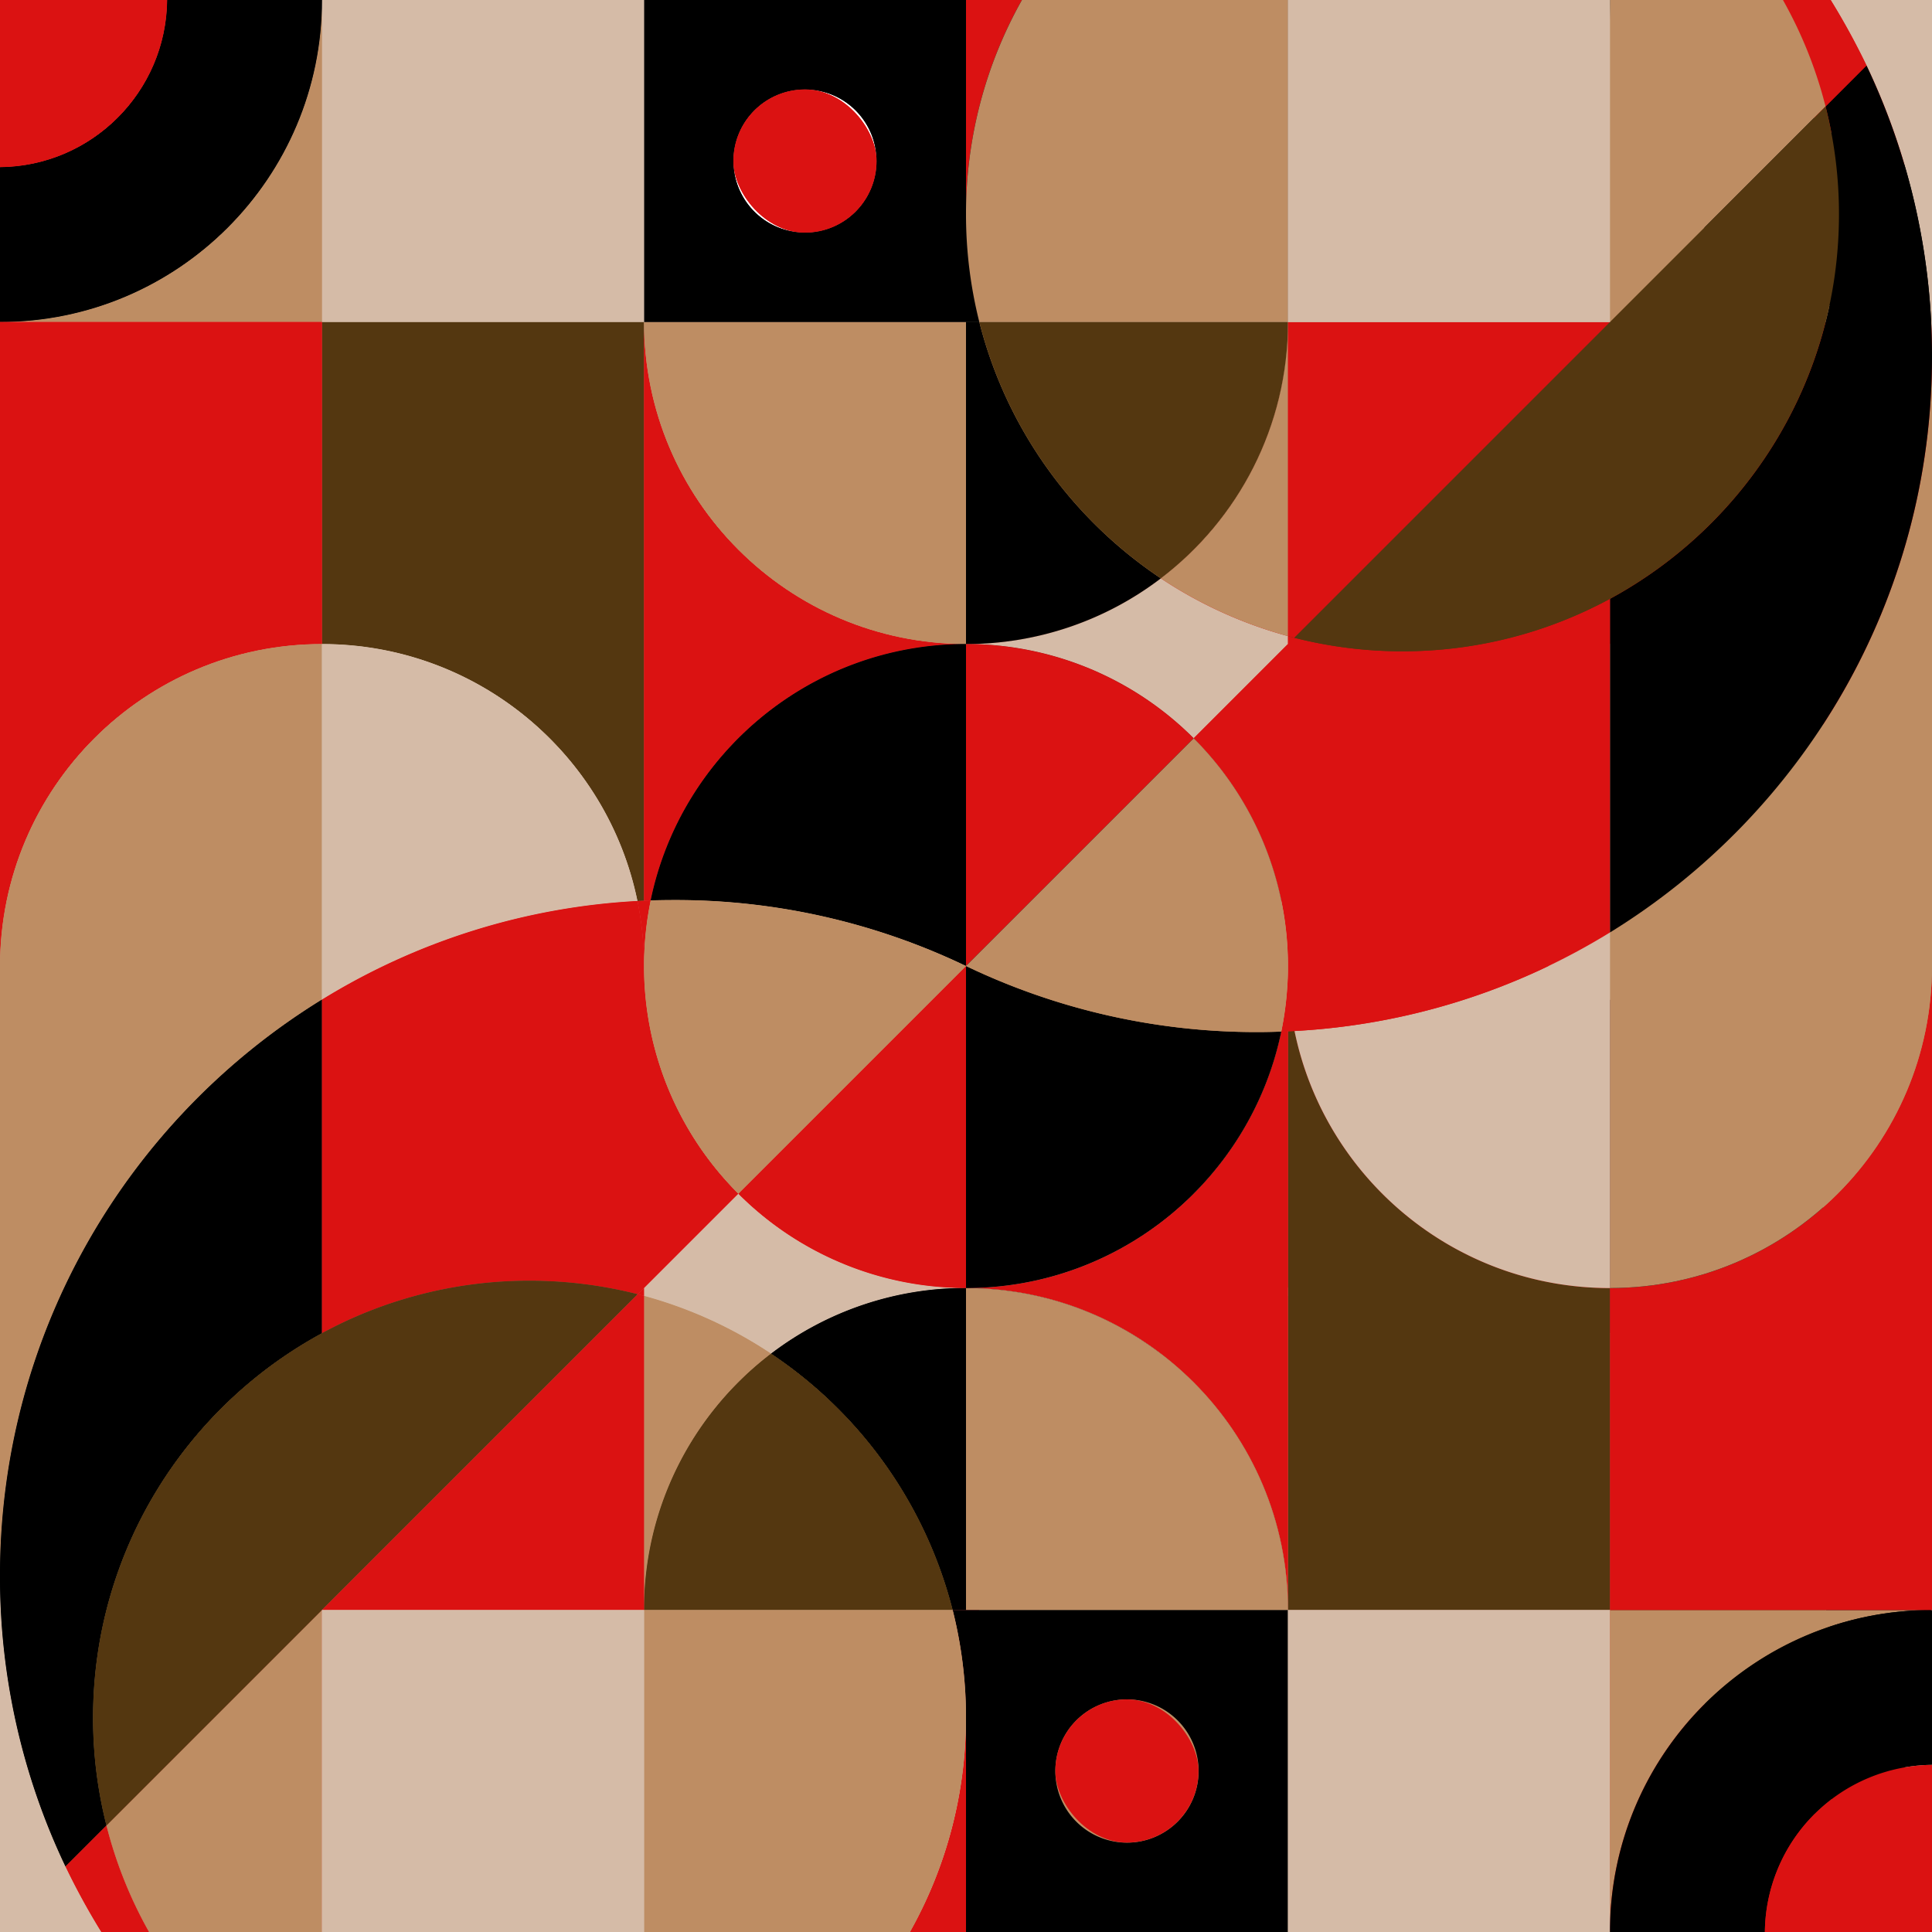
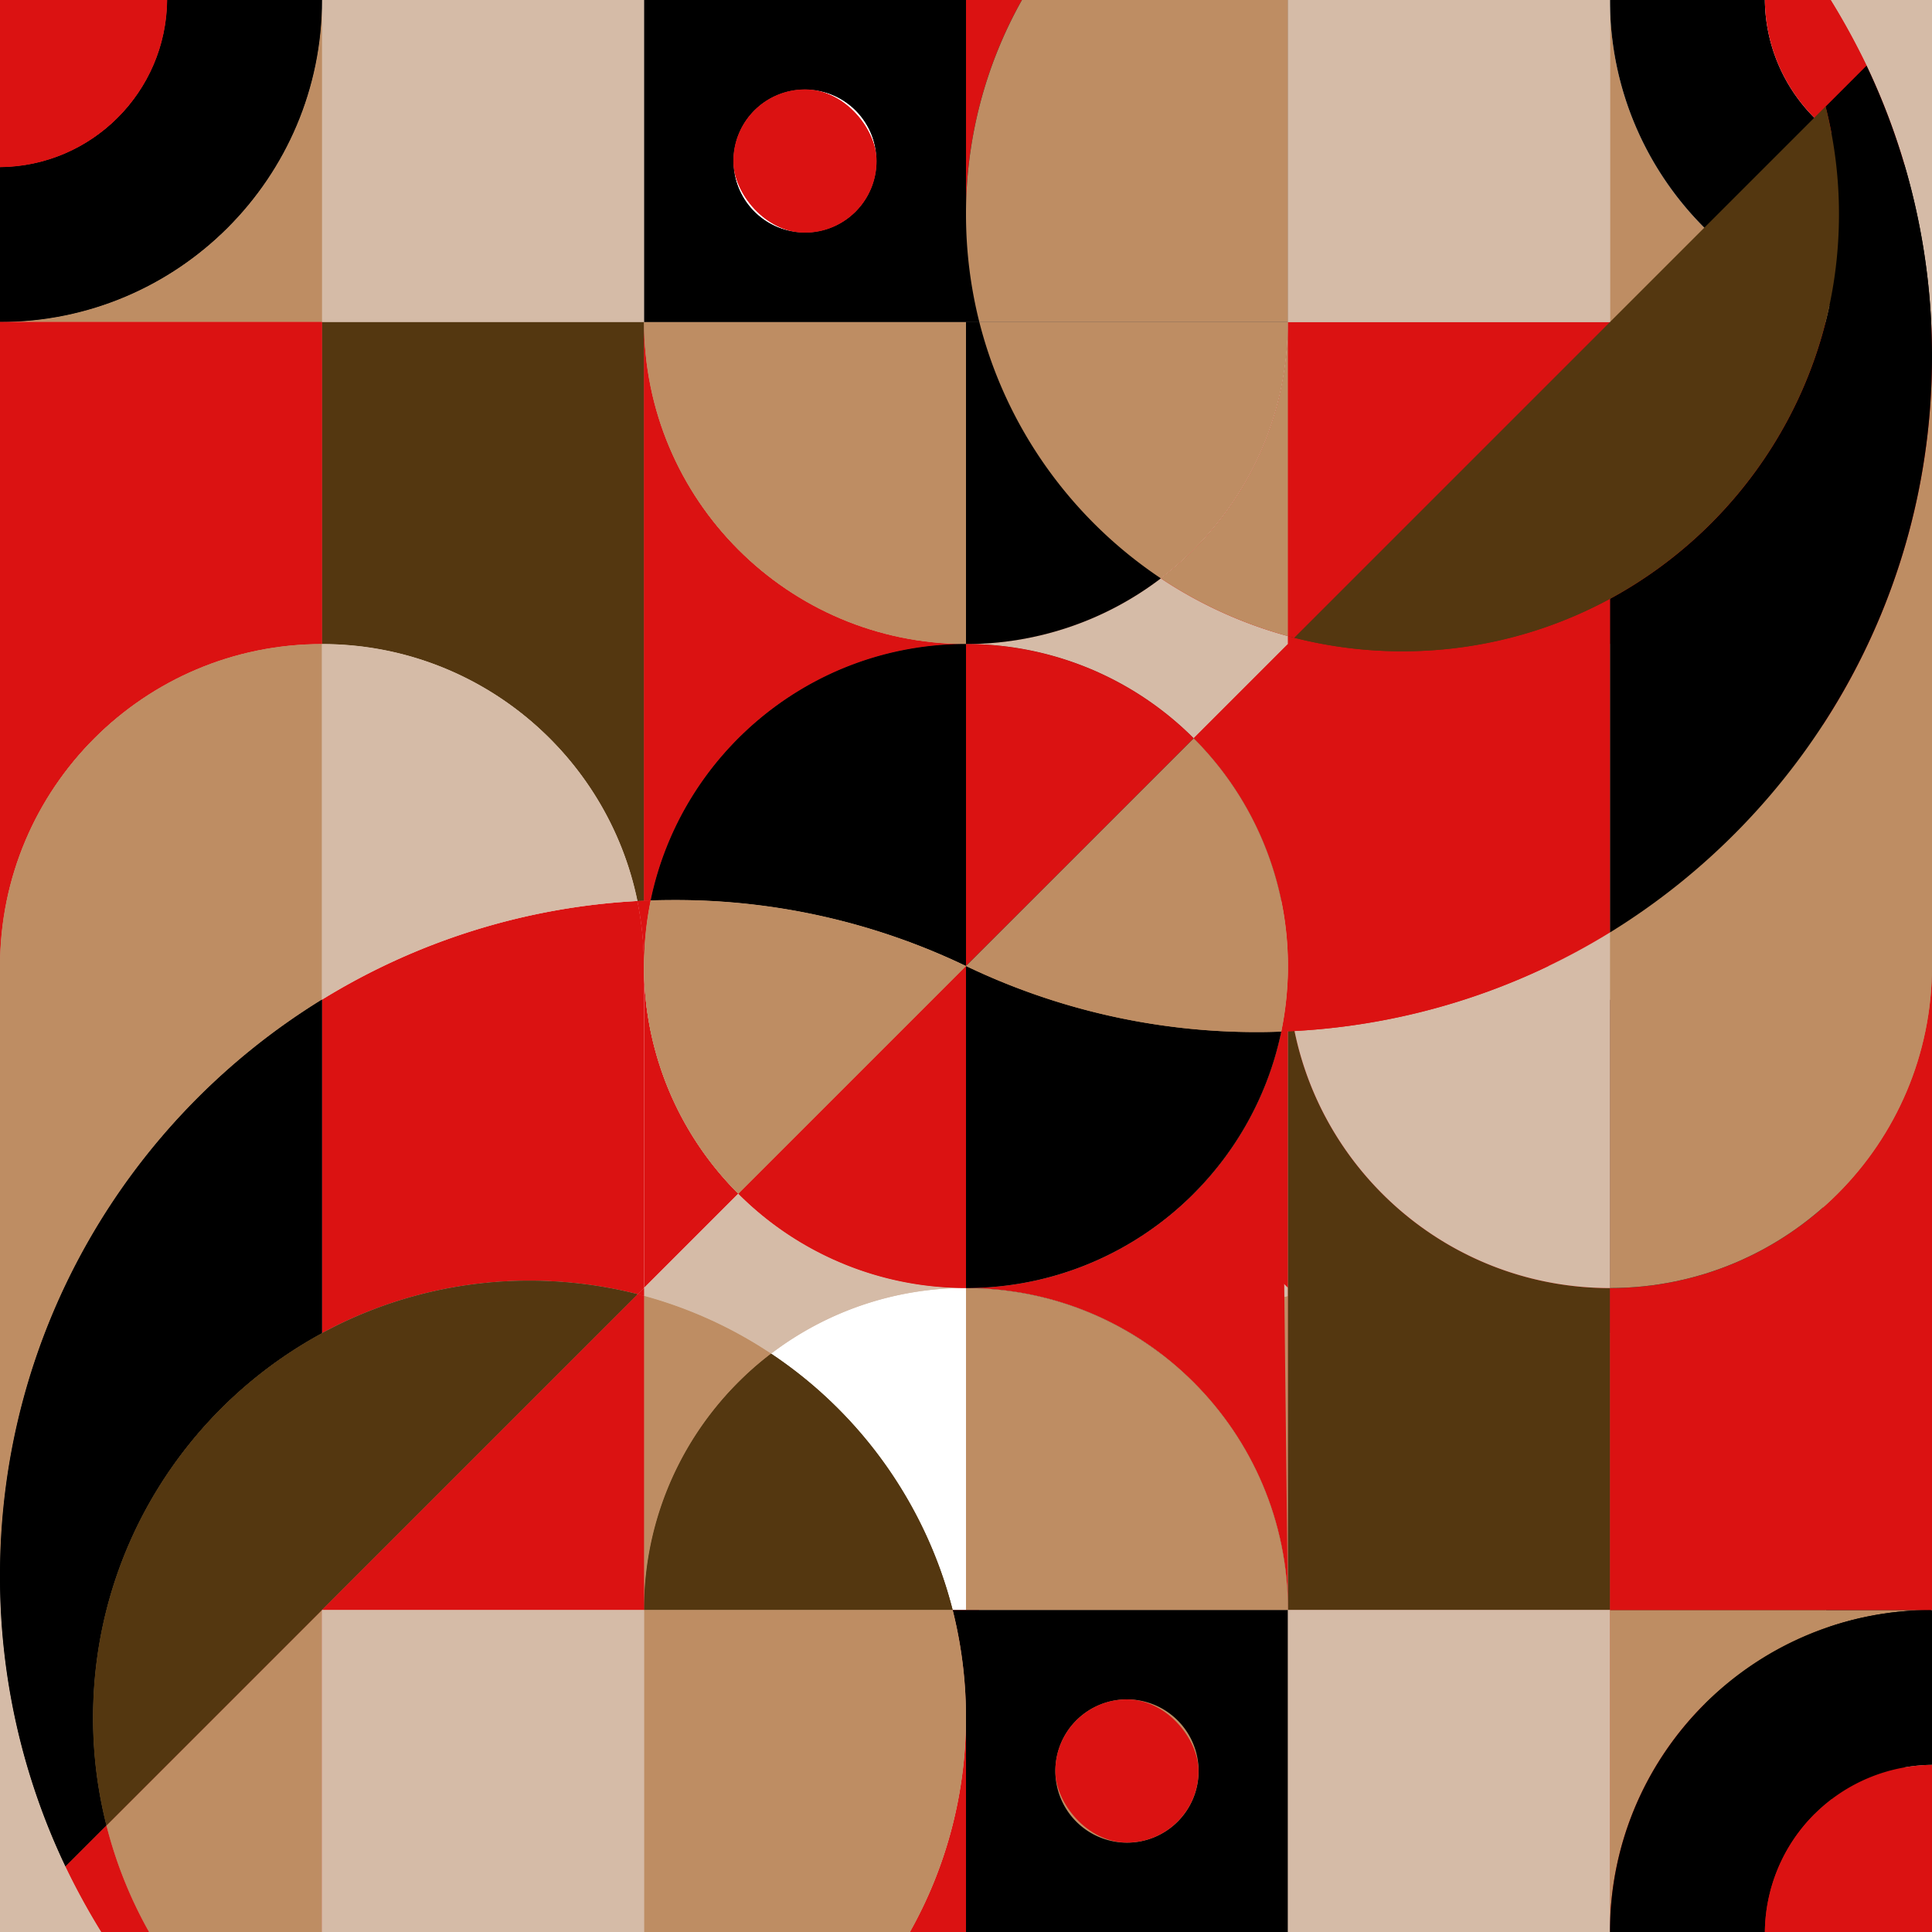
<svg xmlns="http://www.w3.org/2000/svg" xmlns:xlink="http://www.w3.org/1999/xlink" viewBox="0 0 2000 2000">
  <style>.E{fill:#db1212}.F{fill:#be8d63}.G{fill:#d5bba7}.H{fill:#543710}</style>
  <path d="M666.7 333.3H333.3v333.4c161.1 0 295.5 114.2 326.6 266l6.8-.3V333.3Z" class="H" />
  <path d="M666.7 666.7v265.7l6.9-.3c31.3-151.5 165.6-265.4 326.4-265.4zm333.3 0c-184.1 0-333.3-149.3-333.3-333.4v333.4z" class="E" />
  <path d="M666.7 333.3c0 184.1 149.2 333.4 333.3 333.4V333.3Z" class="F" />
  <use xlink:href="#B" />
  <rect x="759.2" y="92.6" width="148.2" height="148.22" rx="74.1" class="E" />
  <use xlink:href="#C" class="G" />
  <path d="M666.7 1000a337 337 0 0 1 6.9-67.9l-13.7.6a339.9 339.9 0 0 1 6.8 67.3zm0 333.3l97.6-97.6a332.4 332.4 0 0 1-97.6-235.7z" class="E" />
-   <path d="M798.2 1401.3a453.4 453.4 0 0 1 188 265.4h13.8v-333.4a332.4 332.4 0 0 0-201.8 68Z" />
  <path d="M666.7 1666.7c0-108.3 51.6-204.5 131.5-265.4a450.9 450.9 0 0 0-131.5-59.8Z" class="F" />
  <use xlink:href="#D" class="H" />
  <path d="M0 333.3h333.3V0c0 184.1-149.2 333.3-333.3 333.3Z" class="F" />
  <path d="M333.3 0H173c-.9 95.1-77.9 172.1-173 173v160.3c184.1 0 333.3-149.2 333.3-333.3Z" />
  <path d="M333.3 666.7V333.3H0V1000c0-184.1 149.2-333.3 333.3-333.3Z" class="E" />
  <path d="M0 2000h104.9a727.8 727.8 0 0 1-37.1-67.8Z" class="G" />
  <use xlink:href="#E" class="F" />
  <path d="M0 1631.2V2000l67.8-67.8a697.4 697.4 0 0 1-67.8-301Z" class="G" />
  <use xlink:href="#F" />
  <use xlink:href="#G" class="E" />
  <path d="M333.3 1666.7v-286.6c-141.1 76.5-237 226.1-237 398.1a451.3 451.3 0 0 0 13.9 111.6l223.1-223.1Z" class="H" />
  <path d="m333.3 1666.7-223.1 223.1a448.8 448.8 0 0 0 44.1 110.2h179Z" class="E" />
  <path d="M333.3 666.7v368.1a693.5 693.5 0 0 1 326.6-102.1c-31.1-151.8-165.5-266-326.6-266Z" class="G" />
  <g class="E">
    <path d="m660.2 1339.8 6.5-6.5V1000a339.9 339.9 0 0 0-6.8-67.3 693.5 693.5 0 0 0-326.6 102.1v345.3a450 450 0 0 1 214.9-54.3 454.6 454.6 0 0 1 112 14Z" />
    <path d="m666.7 1333.3-6.5 6.5 6.5 1.7Z" />
  </g>
  <path d="m333.3 1666.7 326.9-326.9a454.6 454.6 0 0 0-112-14 450 450 0 0 0-214.9 54.3v286.6Z" class="H" />
  <path d="m666.7 1341.5-6.5-1.7-326.9 326.9h333.4ZM1000 1000z" class="E" />
  <use xlink:href="#H" />
  <path d="m1000 1000-235.7 235.7a332.4 332.4 0 0 0 235.7 97.6V1000Z" class="E" />
  <use xlink:href="#I" class="F" />
  <g class="E">
    <path d="M173 0v-1.7H-1.7V173H0V0Z" />
    <path d="M173 0H0v173c95.1-.9 172.1-77.9 173-173zm827 2000v-221.8a450.6 450.6 0 0 1-58 221.8zm0-221.8v-111.5h-13.8a454.7 454.7 0 0 1 13.8 111.5z" />
  </g>
  <path d="M666.7 1666.7V2000H942a454.5 454.5 0 0 0 44.2-333.3Z" class="F" />
  <path d="M333.3 1666.7V2000h333.4v-333.3H333.3z" class="G" />
  <path d="M333.3 1666.7z" class="E" />
  <path d="M666.7 333.3H333.3v333.4c161.1 0 295.5 114.2 326.6 266l6.8-.3V333.3Z" class="H" />
  <path d="M666.7 333.3v599.1l6.9-.3c31.3-151.5 165.6-265.4 326.4-265.4-184.1 0-333.3-149.3-333.3-333.4Z" class="E" />
  <path d="M666.7 333.3c0 184.1 149.2 333.4 333.3 333.4V333.3Z" class="F" />
  <use xlink:href="#B" />
  <rect x="759.2" y="92.6" width="148.2" height="148.22" rx="74.1" class="E" />
  <use xlink:href="#C" class="G" />
  <path d="M666.7 1000a337 337 0 0 1 6.9-67.9l-13.7.6a339.9 339.9 0 0 1 6.8 67.3Z" class="E" />
-   <path d="M798.2 1401.3a453.4 453.4 0 0 1 188 265.4h13.8v-333.4a332.4 332.4 0 0 0-201.8 68Z" />
  <path d="M666.7 1666.7c0-108.3 51.6-204.5 131.5-265.4a450.9 450.9 0 0 0-131.5-59.8Z" class="F" />
  <use xlink:href="#D" class="H" />
  <path d="M0 333.3h333.3V0c0 184.1-149.2 333.3-333.3 333.3Z" class="F" />
  <path d="M333.3 0H173c-.9 95.1-77.9 172.1-173 173v160.3c184.1 0 333.3-149.2 333.3-333.3Z" />
  <path d="M333.3 666.7V333.3H0V1000c0-184.1 149.2-333.3 333.3-333.3Z" class="E" />
  <use xlink:href="#E" class="F" />
  <path d="M67.8 1932.2a697.4 697.4 0 0 1-67.8-301V2000h104.9a727.8 727.8 0 0 1-37.1-67.8Z" class="G" />
  <use xlink:href="#F" />
  <use xlink:href="#G" class="E" />
  <path d="m333.3 1666.7-223.1 223.1a448.8 448.8 0 0 0 44.1 110.2h179Z" class="F" />
  <path d="M333.3 666.7v368.1a693.5 693.5 0 0 1 326.6-102.1c-31.1-151.8-165.5-266-326.6-266Z" class="G" />
  <g class="E">
-     <path d="M666.7 1000a339.9 339.9 0 0 0-6.8-67.3 693.5 693.5 0 0 0-326.6 102.1v345.3a449.9 449.9 0 0 1 214.8-54.3 454.8 454.8 0 0 1 112.1 14l6.5-6.5 97.6-97.6a332.4 332.4 0 0 1-97.6-235.7Z" />
    <path d="m666.7 1333.3-6.5 6.5 6.5 1.7Z" />
  </g>
  <path d="M548.1 1325.8a449.9 449.9 0 0 0-214.8 54.3c-141.1 76.5-237 226.1-237 398.1a451.3 451.3 0 0 0 13.9 111.6l223.1-223.1 326.9-326.9a454.8 454.8 0 0 0-112.1-14Z" class="H" />
  <path d="m666.7 1341.5-6.5-1.7-326.9 326.9h333.4ZM1000 1000z" class="E" />
  <use xlink:href="#H" />
  <path d="m1000 1000-235.7 235.7a332.4 332.4 0 0 0 235.7 97.6V1000Z" class="E" />
  <use xlink:href="#I" class="F" />
  <g class="E">
    <path d="M173 0v-1.7H-1.7V173H0V0Z" />
    <path d="M173 0H0v173c95.1-.9 172.1-77.9 173-173zm827 2000v-221.8a450.6 450.6 0 0 1-58 221.8z" />
  </g>
  <path d="M1000 1778.2v-111.5h-13.8a454.7 454.7 0 0 1 13.8 111.5Z" />
  <path d="M666.7 1666.7V2000H942a454.5 454.5 0 0 0 44.2-333.3Z" class="F" />
  <path d="M333.3 1666.7V2000h333.4v-333.3H333.3z" class="G" />
  <path d="M333.3 1666.7z" class="E" />
  <path d="M1333.3 333.3h333.3v333.4c-161 0-295.4 114.2-326.5 266l-6.8-.3V333.3Z" class="H" />
  <path d="M1333.3 666.7v265.7l-6.9-.3C1295 780.6 1160.8 666.7 1000 666.7zm-333.3 0c184.1 0 333.3-149.3 333.3-333.4v333.4z" class="E" />
  <path d="M1333.3 333.3c0 184.1-149.2 333.4-333.3 333.4V333.3Z" class="F" />
  <path d="M1333.3 333.3V0H1000v333.3zm-92.5-166.6a74.2 74.2 0 0 1-74.2 74.1 74.1 74.1 0 1 1 0-148.2 74.1 74.1 0 0 1 74.2 74.1z" />
  <rect x="1092.5" y="92.6" width="148.2" height="148.22" rx="74.1" class="E" />
  <path d="M1666.6 333.3h-333.3V0h333.3v333.3zM1333.3 1341.5a452.7 452.7 0 0 0-131.6 59.8 332.1 332.1 0 0 0-201.7-68 332.4 332.4 0 0 0 235.7-97.6l97.6 97.6Z" class="G" />
  <path d="M1333.3 1000a337 337 0 0 0-6.9-67.9l13.7.6a339.9 339.9 0 0 0-6.8 67.3zm0 333.3l-97.6-97.6a332.4 332.4 0 0 0 97.6-235.7z" class="E" />
  <path d="M1201.7 1401.3a453.7 453.7 0 0 0-187.9 265.4H1000v-333.4a332.1 332.1 0 0 1 201.7 68Z" />
  <path d="M1333.3 1666.7c0-108.3-51.6-204.5-131.6-265.4a452.7 452.7 0 0 1 131.6-59.8Z" class="F" />
  <path d="M1333.3 1666.7h-319.5a453.7 453.7 0 0 1 187.9-265.4c80 60.9 131.6 157.1 131.6 265.4Z" class="H" />
  <path d="M2000 333.3h-333.4V0c0 184.1 149.3 333.3 333.4 333.3Z" class="F" />
  <path d="M1666.6 0H1827a174.7 174.7 0 0 0 173 173v160.3c-184.1 0-333.4-149.2-333.4-333.3Z" />
  <path d="M1666.6 666.7V333.3H2000V1000c0-184.1-149.3-333.3-333.4-333.3Z" class="E" />
  <path d="M2000 2000h-104.9a727.8 727.8 0 0 0 37.1-67.8Z" class="G" />
  <path d="M1666.6 1034.8V666.7c184.1 0 333.4 149.2 333.4 333.3v631.2c0-252.3-133.4-473.4-333.4-596.4Z" class="F" />
  <path d="M2000 1631.2V2000l-67.8-67.8a698.8 698.8 0 0 0 67.8-301Z" class="G" />
  <path d="M1889.8 1889.8a451.3 451.3 0 0 0 13.9-111.6c0-172-95.9-321.6-237.1-398.1v-345.3c200 123 333.4 344.1 333.4 596.4a698.8 698.8 0 0 1-67.8 301Z" />
  <path d="m1889.8 1889.8 42.4 42.4a727.8 727.8 0 0 1-37.1 67.8h-49.4a448.8 448.8 0 0 0 44.1-110.2Z" class="E" />
  <path d="M1666.6 1666.7v-286.6c141.2 76.5 237.1 226.1 237.1 398.1a451.3 451.3 0 0 1-13.9 111.6l-223.2-223.1Z" class="H" />
  <path d="m1666.6 1666.7 223.2 223.1a448.8 448.8 0 0 1-44.1 110.2h-179.1Z" class="E" />
  <path d="M1666.6 666.7v368.1a692.7 692.7 0 0 0-326.5-102.1c31.1-151.8 165.5-266 326.5-266Z" class="G" />
  <g class="E">
    <path d="m1339.8 1339.8-6.5-6.5V1000a339.9 339.9 0 0 1 6.8-67.3 692.7 692.7 0 0 1 326.5 102.1v345.3a449.3 449.3 0 0 0-214.8-54.3 454.6 454.6 0 0 0-112 14Z" />
    <path d="m1333.3 1333.3 6.5 6.5-6.5 1.7Z" />
  </g>
  <path d="m1666.6 1666.7-326.8-326.9a454.6 454.6 0 0 1 112-14 449.3 449.3 0 0 1 214.8 54.3v286.6Z" class="H" />
  <path d="m1333.3 1341.5 6.5-1.7 326.8 326.9h-333.3ZM1000 1000z" class="E" />
  <path d="M1326.4 932.1c-8.3-.3-16.7-.4-25.1-.4A694.1 694.1 0 0 0 1000 1000V666.7c160.8 0 295 113.9 326.4 265.4Z" />
  <path d="m1000 1000 235.7 235.7a332.4 332.4 0 0 1-235.7 97.6V1000Z" class="E" />
  <path d="M1333.3 1000a332.4 332.4 0 0 1-97.6 235.7L1000 1000a694.1 694.1 0 0 1 301.3-68.3c8.4 0 16.8.1 25.1.4a337 337 0 0 1 6.9 67.9Z" class="F" />
  <g class="E">
    <path d="M1827 0v-1.7h174.6V173h-1.6V0Z" />
    <path d="M1827 0h173v173A174.7 174.7 0 0 1 1827 0zm-827 2000v-221.8a450.5 450.5 0 0 0 57.9 221.8zm0-221.8v-111.5h13.8a454.7 454.7 0 0 0-13.8 111.5z" />
  </g>
  <path d="M1333.3 1666.7V2000h-275.4a454.9 454.9 0 0 1-44.1-333.3Z" class="F" />
  <path d="M1666.6 1666.7V2000h-333.3v-333.3h333.3z" class="G" />
  <path d="M1666.6 1666.7z" class="E" />
  <path d="M1333.3 1666.7h333.3v-333.3c-161 0-295.4-114.3-326.5-266.1l-6.8.3v599.1Z" class="H" />
-   <path d="M1326.4 1067.9c-31.4 151.5-165.6 265.5-326.4 265.5 184.1 0 333.3 149.2 333.3 333.3v-599.1Z" class="E" />
+   <path d="M1326.4 1067.9c-31.4 151.5-165.6 265.5-326.4 265.5 184.1 0 333.3 149.2 333.3 333.3Z" class="E" />
  <path d="M1333.3 1666.7c0-184.1-149.2-333.3-333.3-333.3v333.3Z" class="F" />
  <path d="M1000 1666.7V2000h333.3v-333.3Zm240.8 166.7a74.2 74.2 0 0 1-74.2 74.1 74.1 74.1 0 0 1-74.1-74.1 74.2 74.2 0 0 1 74.1-74.2 74.2 74.2 0 0 1 74.2 74.2Z" />
  <rect x="1092.5" y="1759.2" width="148.2" height="148.22" rx="74.1" class="E" />
  <path d="M1666.6 1666.7h-333.3V2000h333.3v-333.3zM1333.3 658.5a452.7 452.7 0 0 1-131.6-59.8 332.1 332.1 0 0 1-201.7 68 332.4 332.4 0 0 1 235.7 97.6l97.6-97.6Z" class="G" />
  <path d="M1333.3 1000a337 337 0 0 1-6.9 67.9l13.7-.6a338.4 338.4 0 0 1-6.8-67.3Z" class="E" />
  <path d="M1201.7 598.7c-91.8-61.3-160-155.2-187.9-265.3H1000v333.3a332.1 332.1 0 0 0 201.7-68Z" />
  <path d="M1333.3 333.4c0 108.2-51.6 204.4-131.6 265.3a452.7 452.7 0 0 0 131.6 59.8Z" class="F" />
-   <path d="M1333.3 333.4h-319.5c27.9 110.1 96.1 204 187.9 265.3 80-60.9 131.6-157.1 131.6-265.3Z" class="H" />
  <path d="M2000 1666.7h-333.4V2000c0-184.1 149.3-333.3 333.4-333.3Z" class="F" />
  <path d="M1666.6 2000H1827a174.7 174.7 0 0 1 173-173v-160.3c-184.1 0-333.4 149.2-333.4 333.3Z" />
  <path d="M1666.6 1333.4v333.3H2000V1000c0 184.1-149.3 333.4-333.4 333.4Z" class="E" />
  <path d="M1666.6 965.3v368.1c184.1 0 333.4-149.3 333.4-333.4V368.9c0 252.2-133.4 473.3-333.4 596.4Z" class="F" />
  <path d="M1895.1 0a740.8 740.8 0 0 1 37.1 67.8 698.9 698.9 0 0 1 67.8 301.1V0Z" class="G" />
  <path d="M1889.8 110.2a451.3 451.3 0 0 1 13.9 111.6c0 172-95.9 321.6-237.1 398.1v345.4c200-123.1 333.4-344.2 333.4-596.4a698.9 698.9 0 0 0-67.8-301.1Z" />
  <path d="m1889.8 110.2 42.4-42.4A740.8 740.8 0 0 0 1895.1 0h-49.4a448.8 448.8 0 0 1 44.1 110.2Z" class="E" />
-   <path d="m1666.6 333.4 223.2-223.2A448.8 448.8 0 0 0 1845.7 0h-179.1Z" class="F" />
  <path d="M1666.6 1333.4V965.3a693.7 693.7 0 0 1-326.5 102c31.1 151.8 165.5 266.1 326.5 266.1Z" class="G" />
  <path d="M1451.8 674.2a449.9 449.9 0 0 1-112-14l-6.5 6.5-97.6 97.6a332.4 332.4 0 0 1 97.6 235.7 338.4 338.4 0 0 0 6.8 67.3 693.7 693.7 0 0 0 326.5-102V619.9a448.2 448.2 0 0 1-214.8 54.3zm-118.5-7.5l6.5-6.5-6.5-1.7z" class="E" />
  <path d="m1889.8 110.2-223.2 223.2-326.8 326.8a453 453 0 0 0 326.8-40.3c141.2-76.5 237.1-226.1 237.1-398.1a451.3 451.3 0 0 0-13.9-111.6Z" class="H" />
  <path d="m1333.3 658.5 6.5 1.7 326.8-326.8h-333.3ZM1000 1000z" class="E" />
  <path d="M1326.4 1067.9c-8.3.3-16.7.5-25.1.5A695.6 695.6 0 0 1 1000 1000v333.4c160.8 0 295-114 326.4-265.5Z" />
  <path d="m1000 1000 235.7-235.7a332.4 332.4 0 0 0-235.7-97.6V1000Z" class="E" />
  <path d="M1333.3 1000a332.4 332.4 0 0 0-97.6-235.7L1000 1000a695.6 695.6 0 0 0 301.3 68.4c8.4 0 16.8-.2 25.1-.5a337 337 0 0 0 6.9-67.9Z" class="F" />
  <g class="E">
    <path d="M1827 2000v1.7h174.6V1827h-1.6v173Z" />
    <path d="M1827 2000h173v-173a174.7 174.7 0 0 0-173 173ZM1000 0v221.8A450.8 450.8 0 0 1 1057.9 0Z" />
  </g>
  <path d="M1000 221.8v111.6h13.8a456.1 456.1 0 0 1-13.8-111.6Z" />
  <path d="M1333.3 333.4V0h-275.4a450.8 450.8 0 0 0-57.9 221.8 456.1 456.1 0 0 0 13.8 111.6Z" class="F" />
  <path d="M1666.6 333.4V0h-333.3v333.4h333.3z" class="G" />
  <path d="M1666.6 333.4z" class="E" />
  <defs>
    <path id="B" d="M1000 333.3V0H666.7v333.3zM759.2 166.7a74.1 74.1 0 0 1 74.1-74.1 74 74 0 0 1 74.1 74.1 74.1 74.1 0 1 1-148.2 0z" />
    <path id="C" d="M333.3 333.3h333.4V0H333.3v333.3zM666.7 1341.5a450.9 450.9 0 0 1 131.5 59.8 332.4 332.4 0 0 1 201.8-68 332.4 332.4 0 0 1-235.7-97.6l-97.6 97.6Z" />
    <path id="D" d="M666.7 1666.7h319.5a453.4 453.4 0 0 0-188-265.4c-79.9 60.9-131.5 157.1-131.5 265.4Z" />
    <path id="E" d="M333.3 1034.8V666.7C149.2 666.7 0 815.9 0 1000v631.2c0-252.3 133.4-473.4 333.3-596.4Z" />
    <path id="F" d="M110.2 1889.8a451.3 451.3 0 0 1-13.9-111.6c0-172 95.9-321.6 237-398.1v-345.3C133.4 1157.8 0 1378.9 0 1631.2a697.4 697.4 0 0 0 67.8 301Z" />
    <path id="G" d="m110.2 1889.8-42.4 42.4a727.8 727.8 0 0 0 37.1 67.8h49.4a448.8 448.8 0 0 1-44.1-110.2Z" />
    <path id="H" d="M673.6 932.1c8.3-.3 16.7-.4 25.1-.4A694.7 694.7 0 0 1 1000 1000V666.7c-160.8 0-295.1 113.9-326.4 265.4Z" />
    <path id="I" d="M666.7 1000a332.4 332.4 0 0 0 97.6 235.7L1000 1000a694.7 694.7 0 0 0-301.3-68.3c-8.4 0-16.8.1-25.1.4a337 337 0 0 0-6.9 67.9Z" />
  </defs>
</svg>